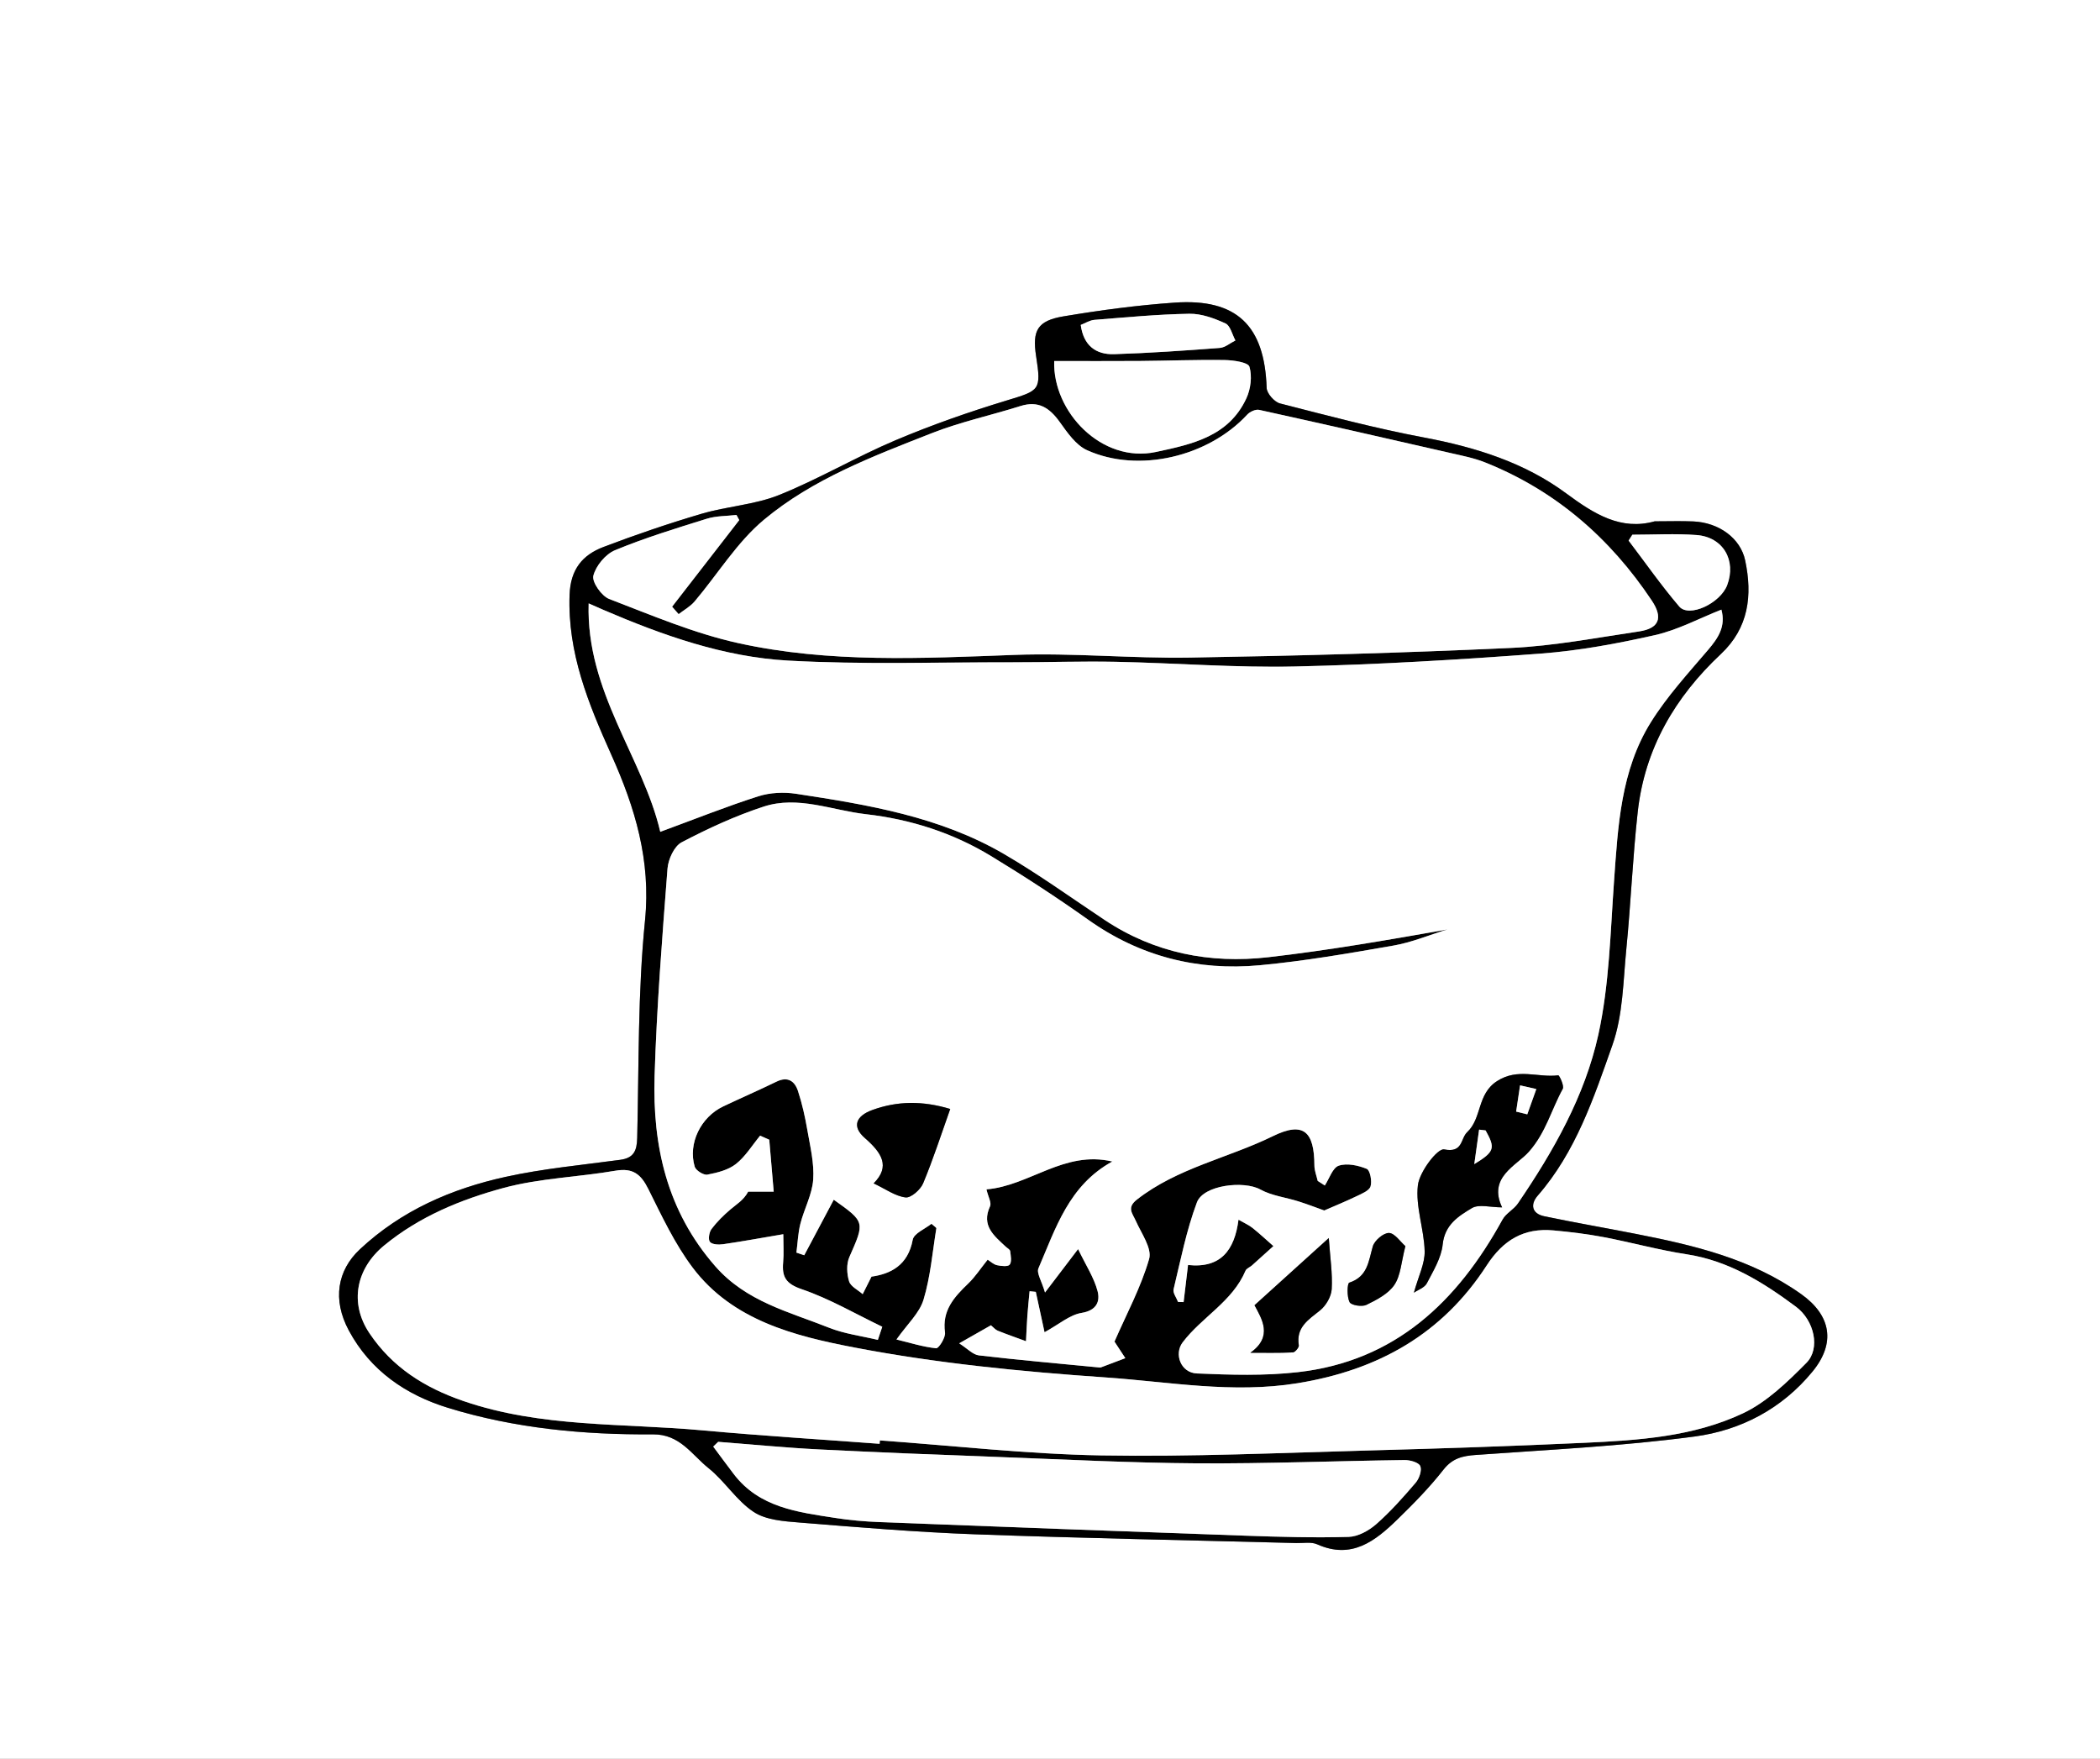
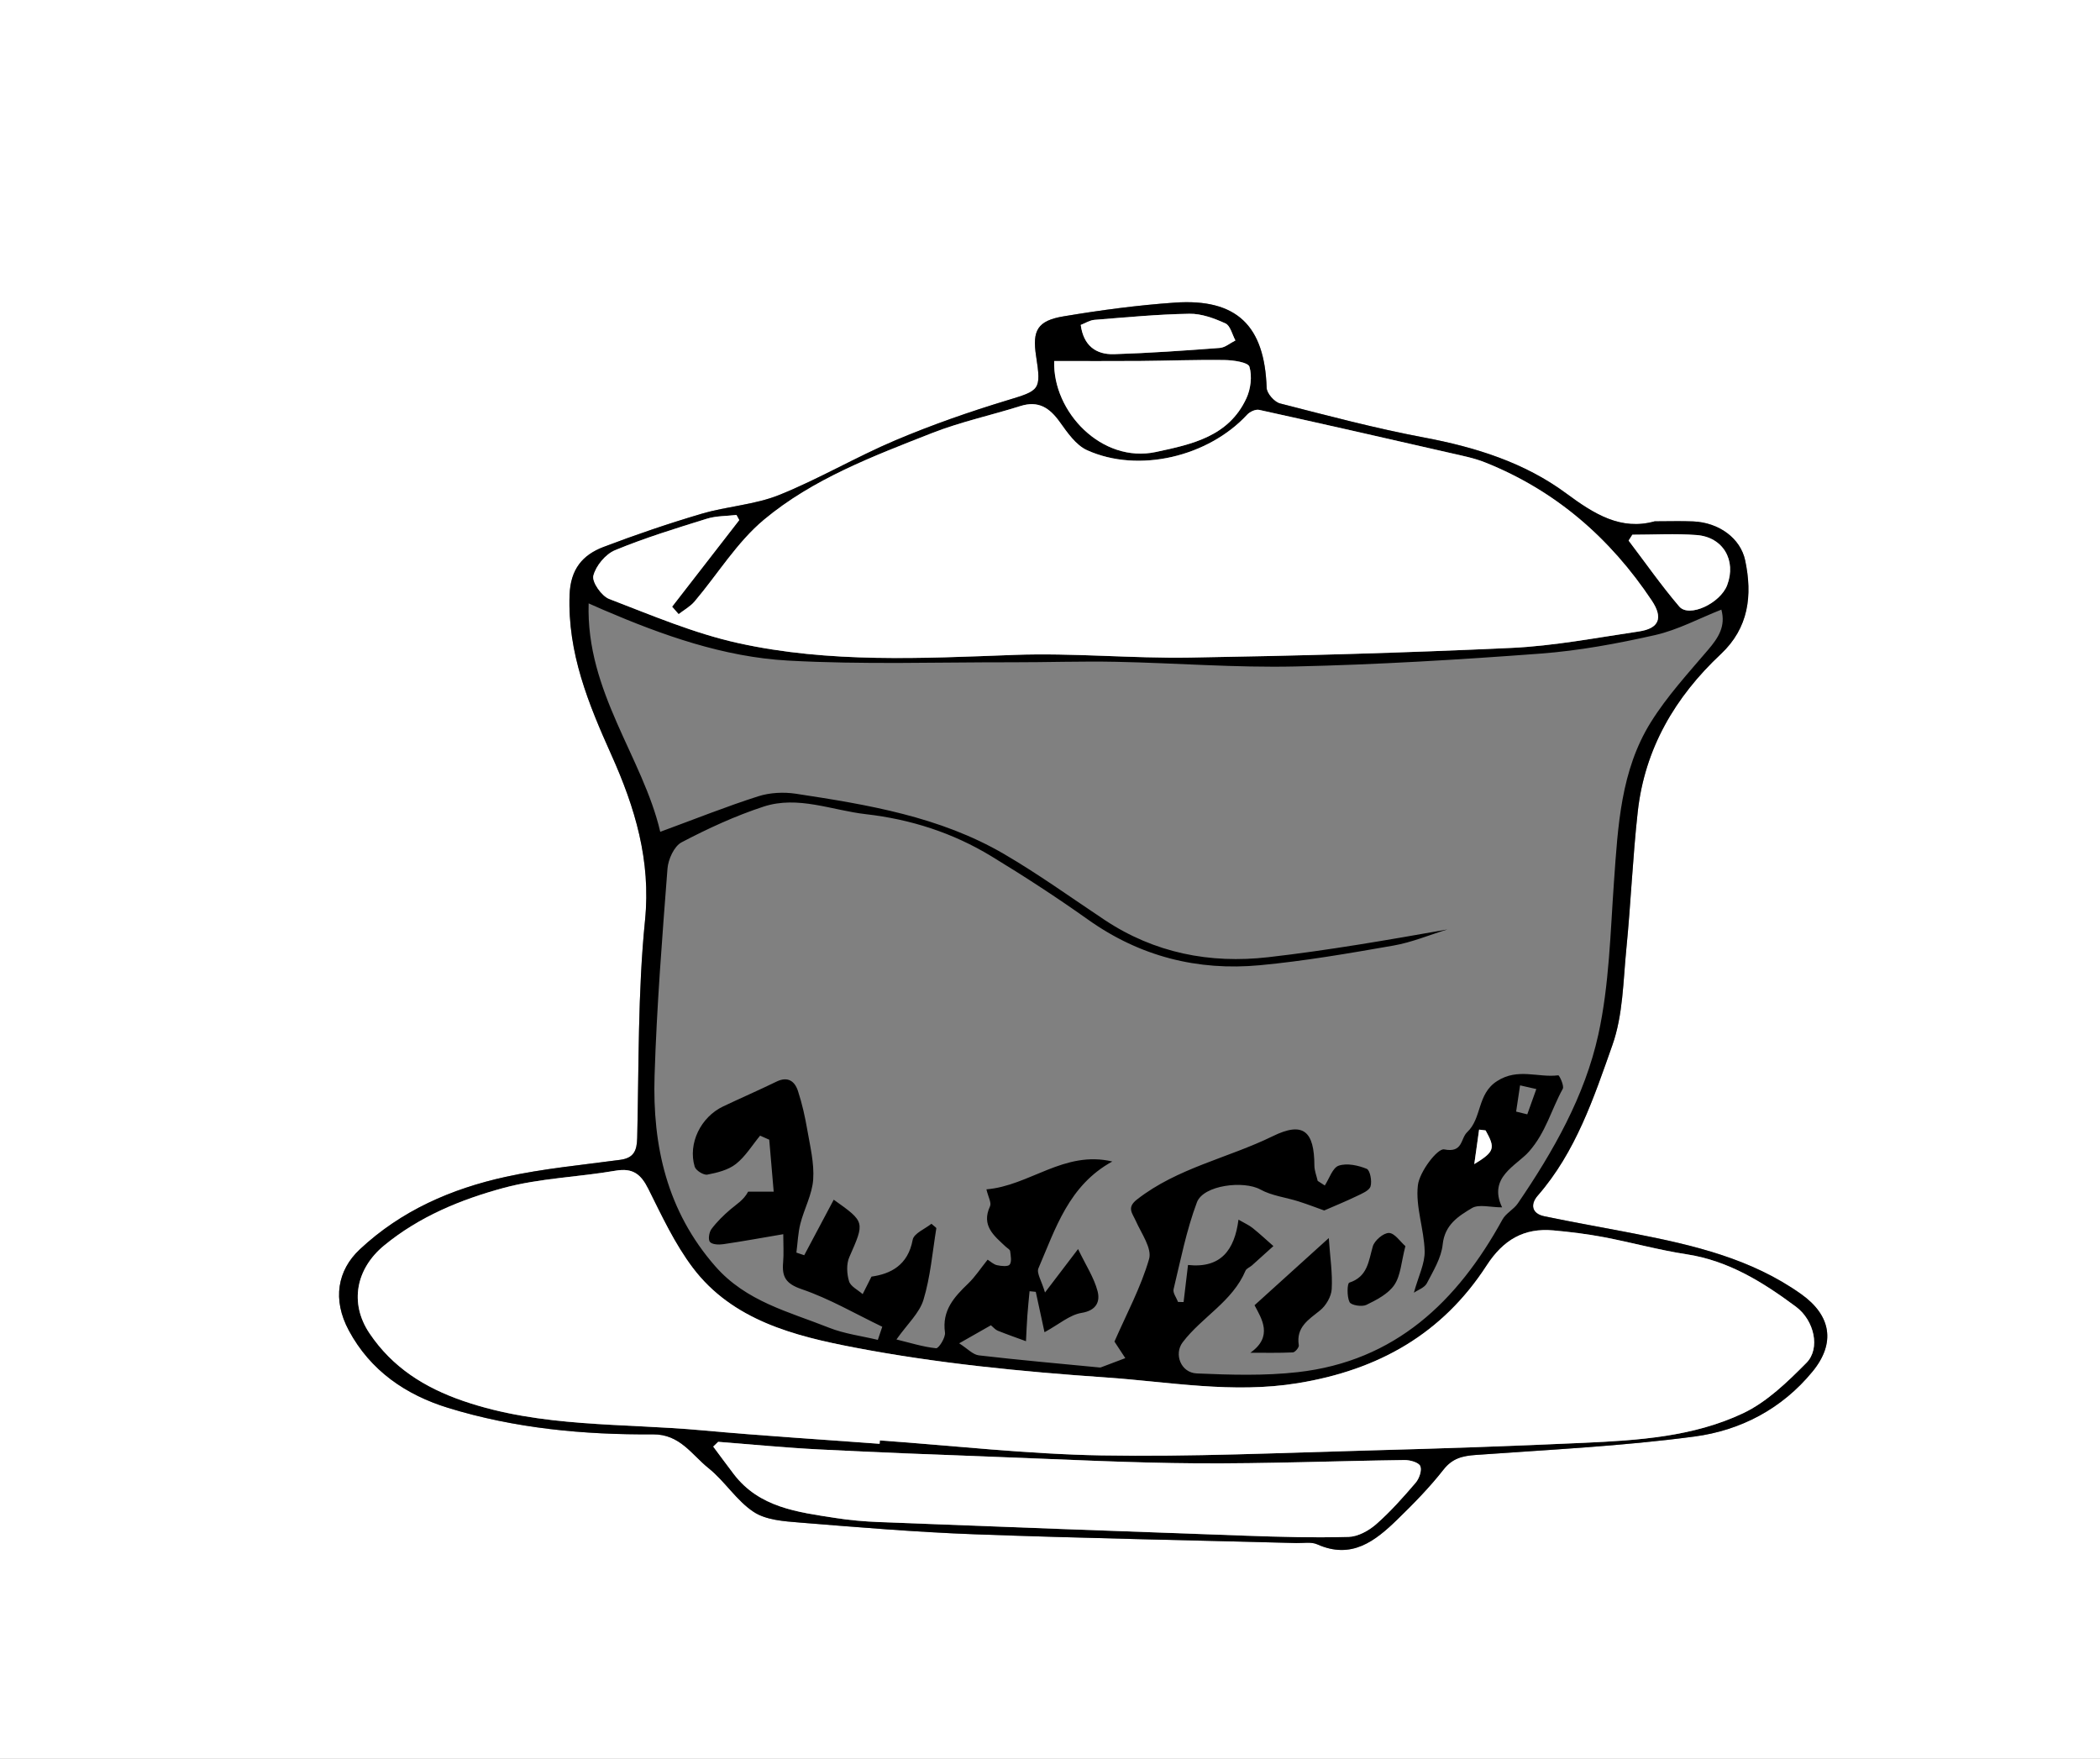
<svg xmlns="http://www.w3.org/2000/svg" version="1.1" id="Layer_1" x="0px" y="0px" width="371.609px" height="311.221px" viewBox="0 0 371.609 311.221" enable-background="new 0 0 371.609 311.221" xml:space="preserve">
  <rect x="0" y="0" width="371.609" height="311.221" fill="#808080" stroke="none" />
  <g>
    <g>
      <g>
        <path fill-rule="evenodd" clip-rule="evenodd" fill="#FFFFFF" d="M-5.747-0.589c0,110.972,0,222.051,0,333.104     c126.053,0,252.08,0,378.106,0c0-110.998,0-221.97,0-333.104C246.315-0.589,120.271-0.589-5.747-0.589z M292.813,92.249     c2.555,0,4.683-0.075,6.803,0.015c4.581,0.195,8.375,2.989,9.201,6.889c1.316,6.212,0.628,11.958-4.299,16.579     c-8.112,7.608-13.468,16.739-14.708,27.906c-0.895,8.065-1.221,16.192-2.019,24.27c-0.563,5.705-0.587,11.693-2.456,16.987     c-3.3,9.353-6.482,18.938-13.229,26.677c-1.33,1.525-1.075,3.179,1.166,3.646c5.357,1.119,10.753,2.053,16.124,3.105     c10.321,2.023,20.486,4.398,29.311,10.655c5.334,3.781,6.157,8.68,2.047,13.699c-5.438,6.64-12.751,10.429-20.87,11.514     c-12.818,1.712-25.787,2.332-38.703,3.26c-2.371,0.171-4.155,0.571-5.757,2.615c-2.457,3.137-5.279,6.014-8.143,8.8     c-3.932,3.825-8.103,7.125-14.188,4.405c-1.059-0.473-2.462-0.195-3.707-0.228c-18.968-0.501-37.942-0.854-56.904-1.548     c-10.336-0.378-20.659-1.246-30.973-2.078c-2.778-0.224-5.954-0.438-8.141-1.88c-3.04-2.003-5.099-5.438-7.988-7.746     c-2.969-2.373-5.042-6.016-9.833-5.981c-12.266,0.089-24.47-1.059-36.248-4.684c-7.47-2.3-13.744-6.571-17.572-13.696     c-2.938-5.467-2.026-10.641,1.948-14.358c7.341-6.868,16.207-10.72,25.797-12.827c6.665-1.464,13.515-2.097,20.295-3.014     c2.378-0.322,2.936-1.603,2.99-3.843c0.311-12.849,0.099-25.762,1.384-38.52c1.071-10.638-1.789-20.013-5.95-29.283     c-4.064-9.054-7.773-18.06-7.4-28.333c0.164-4.523,2.289-7.058,6.01-8.471c5.706-2.166,11.497-4.144,17.35-5.87     c4.514-1.331,9.403-1.588,13.724-3.324c7.02-2.821,13.599-6.725,20.573-9.677c6.417-2.715,13.035-5.028,19.706-7.05     c5.847-1.773,6.129-1.779,5.188-7.873c-0.696-4.511,0.235-6.238,4.869-7.012c6.508-1.089,13.078-1.971,19.658-2.427     c10.986-0.762,15.914,4.076,16.272,15.094c0.031,0.97,1.367,2.49,2.356,2.744c8.456,2.17,16.914,4.417,25.486,6.029     c9.085,1.708,17.788,4.426,25.18,9.899C282.142,91,286.856,93.914,292.813,92.249z" />
        <path fill-rule="evenodd" clip-rule="evenodd" d="M292.813,92.249c-5.957,1.665-10.671-1.248-15.649-4.933     c-7.392-5.473-16.095-8.191-25.18-9.899c-8.572-1.612-17.03-3.859-25.486-6.029c-0.989-0.253-2.325-1.773-2.356-2.744     c-0.358-11.018-5.286-15.856-16.272-15.094c-6.58,0.457-13.15,1.338-19.658,2.427c-4.634,0.774-5.565,2.501-4.869,7.012     c0.941,6.094,0.659,6.099-5.188,7.873c-6.67,2.022-13.288,4.335-19.706,7.05c-6.975,2.952-13.554,6.856-20.573,9.677     c-4.321,1.736-9.21,1.993-13.724,3.324c-5.853,1.726-11.645,3.704-17.35,5.87c-3.721,1.413-5.846,3.947-6.01,8.471     c-0.373,10.273,3.336,19.279,7.4,28.333c4.161,9.27,7.021,18.646,5.95,29.283c-1.285,12.758-1.073,25.671-1.384,38.52     c-0.054,2.24-0.612,3.521-2.99,3.843c-6.78,0.917-13.63,1.55-20.295,3.014c-9.59,2.107-18.456,5.959-25.797,12.827     c-3.974,3.718-4.886,8.892-1.948,14.358c3.828,7.125,10.102,11.396,17.572,13.696c11.778,3.625,23.981,4.772,36.248,4.684     c4.791-0.034,6.864,3.608,9.833,5.981c2.889,2.308,4.948,5.743,7.988,7.746c2.188,1.442,5.363,1.656,8.141,1.88     c10.314,0.832,20.636,1.7,30.973,2.078c18.962,0.693,37.937,1.047,56.904,1.548c1.245,0.032,2.648-0.245,3.707,0.228     c6.085,2.72,10.256-0.58,14.188-4.405c2.863-2.786,5.686-5.663,8.143-8.8c1.602-2.044,3.386-2.444,5.757-2.615     c12.916-0.928,25.885-1.548,38.703-3.26c8.119-1.085,15.433-4.874,20.87-11.514c4.11-5.02,3.287-9.918-2.047-13.699     c-8.824-6.257-18.989-8.632-29.311-10.655c-5.371-1.053-10.767-1.986-16.124-3.105c-2.241-0.468-2.496-2.121-1.166-3.646     c6.747-7.738,9.93-17.324,13.229-26.677c1.869-5.294,1.893-11.282,2.456-16.987c0.798-8.078,1.124-16.205,2.019-24.27     c1.24-11.167,6.596-20.297,14.708-27.906c4.927-4.622,5.615-10.367,4.299-16.579c-0.826-3.9-4.62-6.694-9.201-6.889     C297.496,92.174,295.368,92.249,292.813,92.249z M156.122,234.773c-0.261,0.773-0.522,1.547-0.783,2.321     c-2.889-0.697-5.907-1.067-8.641-2.155c-7.101-2.828-14.639-4.606-20.118-10.862c-8.567-9.783-11.134-21.318-10.75-33.703     c0.38-12.235,1.348-24.457,2.286-36.666c0.127-1.652,1.181-3.969,2.497-4.659c4.665-2.446,9.51-4.683,14.509-6.318     c6.081-1.988,12.065,0.653,18.096,1.34c7.945,0.906,15.389,3.298,22.191,7.433c5.837,3.548,11.579,7.282,17.147,11.238     c9.158,6.507,19.356,9.085,30.362,8.059c7.931-0.74,15.815-2.109,23.671-3.482c3.24-0.566,6.352-1.876,9.521-2.848     c-10.607,1.873-21.111,3.7-31.688,4.909c-10.32,1.179-20.14-0.737-28.965-6.605c-5.909-3.929-11.682-8.099-17.804-11.666     c-11.328-6.6-24.069-8.717-36.79-10.651c-2.166-0.33-4.604-0.216-6.675,0.445c-5.622,1.795-11.115,3.994-17.352,6.287     c-3.073-13.174-13.157-24.768-12.671-40.417c1.314,0.578,1.972,0.874,2.634,1.158c10.48,4.493,21.279,8.331,32.666,8.962     c13.188,0.731,26.444,0.278,39.67,0.3c6.116,0.01,12.236-0.208,18.349-0.085c10.582,0.214,21.171,1.063,31.739,0.825     c14.476-0.325,28.951-1.192,43.394-2.278c6.8-0.511,13.59-1.768,20.252-3.274c4.016-0.908,7.777-2.943,11.74-4.506     c0.806,2.959-0.547,4.996-2.345,7.106c-3.536,4.148-7.273,8.225-10.141,12.823c-5.322,8.535-5.813,18.364-6.511,28.11     c-0.65,9.083-0.835,18.326-2.776,27.157c-2.392,10.88-7.951,20.653-14.246,29.875c-0.73,1.07-2.107,1.737-2.717,2.848     c-7.974,14.532-19.003,25.064-36.206,27.01c-5.899,0.667-11.931,0.484-17.882,0.229c-2.85-0.123-4.069-3.439-2.51-5.499     c3.403-4.49,8.818-7.211,11.124-12.678c0.169-0.4,0.77-0.606,1.141-0.936c1.272-1.133,2.533-2.28,3.798-3.423     c-1.225-1.074-2.417-2.189-3.688-3.206c-0.646-0.517-1.435-0.855-2.491-1.467c-0.696,5.375-3.111,8.641-8.932,8.019     c-0.273,2.298-0.527,4.43-0.781,6.561c-0.327-0.007-0.654-0.014-0.981-0.02c-0.283-0.753-0.947-1.597-0.792-2.244     c1.242-5.162,2.271-10.427,4.126-15.374c1.159-3.092,8.323-3.891,11.224-2.284c2.021,1.119,4.502,1.391,6.756,2.108     c1.717,0.546,3.4,1.199,4.55,1.609c1.82-0.795,3.81-1.604,5.738-2.534c0.921-0.444,2.227-0.968,2.46-1.73     c0.285-0.932-0.082-2.866-0.679-3.108c-1.517-0.616-3.491-1.049-4.948-0.559c-1.093,0.368-1.664,2.282-2.468,3.509     c-0.419-0.271-0.838-0.543-1.256-0.813c-0.204-0.906-0.58-1.812-0.584-2.717c-0.021-6.046-1.938-7.854-7.342-5.206     c-7.949,3.896-16.898,5.617-24.062,11.22c-1.842,1.44-0.814,2.402-0.202,3.775c0.984,2.212,2.897,4.865,2.357,6.738     c-1.446,5.013-3.985,9.71-6.13,14.624c0.348,0.53,1.134,1.729,1.921,2.929c-1.44,0.547-2.88,1.097-4.323,1.635     c-0.109,0.041-0.249,0.018-0.373,0.006c-7.076-0.686-14.159-1.306-21.22-2.132c-1.069-0.125-2.028-1.207-3.485-2.129     c2.336-1.329,3.94-2.242,5.618-3.196c0.442,0.362,0.771,0.784,1.2,0.957c1.651,0.664,3.333,1.249,5.005,1.863     c0.079-1.506,0.135-3.013,0.243-4.517c0.103-1.445,0.258-2.886,0.391-4.329c0.366,0.037,0.732,0.075,1.099,0.112     c0.497,2.292,0.993,4.585,1.547,7.147c2.567-1.403,4.454-3.081,6.558-3.422c2.687-0.435,3.3-2.061,2.826-3.862     c-0.624-2.379-2.059-4.546-3.447-7.433c-2.108,2.77-3.688,4.845-5.851,7.683c-0.6-2.055-1.523-3.439-1.165-4.271     c3.046-7.071,5.377-14.691,13.076-18.907c-8.526-2.018-14.665,4.309-22.277,4.927c0.314,1.343,0.923,2.374,0.638,2.99     c-1.6,3.453,0.724,5.229,2.786,7.165c0.272,0.256,0.739,0.49,0.774,0.776c0.101,0.808,0.315,1.856-0.081,2.386     c-0.295,0.393-1.506,0.268-2.249,0.102c-0.623-0.138-1.159-0.667-1.654-0.975c-1.257,1.565-2.207,3.038-3.436,4.219     c-2.489,2.392-4.667,4.761-4.111,8.67c0.126,0.886-1.112,2.835-1.566,2.787c-2.346-0.243-4.642-0.977-7.023-1.555     c1.923-2.726,4.067-4.66,4.785-7.027c1.234-4.068,1.583-8.405,2.271-12.635c0.021-0.131-0.329-0.321-0.863-0.811     c-1.105,0.894-3.107,1.695-3.317,2.828c-0.84,4.546-3.929,6.048-7.292,6.523c-0.678,1.347-1.12,2.224-1.561,3.101     c-0.839-0.747-2.132-1.357-2.41-2.275c-0.398-1.316-0.492-3.049,0.045-4.27c2.744-6.24,2.829-6.203-2.754-10.166     c-1.741,3.277-3.481,6.552-5.222,9.827c-0.462-0.156-0.924-0.312-1.386-0.468c0.224-1.712,0.284-3.466,0.708-5.127     c0.67-2.627,2.079-5.156,2.263-7.792c0.203-2.892-0.537-5.872-1.039-8.784c-0.401-2.327-0.92-4.656-1.655-6.896     c-0.57-1.737-1.794-2.628-3.791-1.658c-3.114,1.513-6.289,2.898-9.419,4.378c-3.989,1.885-6.291,6.569-5.063,10.68     c0.199,0.666,1.574,1.529,2.235,1.403c1.758-0.336,3.697-0.813,5.055-1.882c1.694-1.333,2.878-3.313,4.283-5.015     c0.54,0.24,1.079,0.479,1.618,0.719c0.258,3.005,0.515,6.01,0.787,9.188c-2.104,0-3.311,0-4.518,0     c-0.804,1.518-2.069,2.23-3.151,3.156c-1.22,1.045-2.391,2.194-3.349,3.475c-0.418,0.561-0.612,1.874-0.259,2.274     c0.413,0.469,1.56,0.511,2.339,0.397c3.389-0.494,6.759-1.112,10.633-1.77c0,1.859,0.112,3.432-0.025,4.982     c-0.228,2.577,0.477,3.791,3.301,4.754C146.812,229.815,151.395,232.505,156.122,234.773z M155.698,254.885     c-0.016,0.2-0.031,0.4-0.047,0.601c-10.463-0.783-20.938-1.426-31.385-2.385c-14.134-1.296-28.493-0.458-42.271-5.188     c-6.898-2.368-12.579-5.979-16.616-11.991c-3.611-5.377-2.351-11.458,2.592-15.525c6.229-5.127,13.545-8.126,21.09-10.174     c6.427-1.744,13.264-1.926,19.874-3.065c3.039-0.523,4.468,0.61,5.768,3.213c2.388,4.781,4.687,9.73,7.881,13.962     c7.048,9.334,18.064,12.086,28.536,14.1c14.649,2.815,29.623,4.282,44.528,5.309c11.264,0.775,22.448,2.896,33.972,1.021     c14.316-2.329,25.616-8.729,33.459-20.835c2.922-4.508,6.569-6.677,11.799-6.203c2.979,0.27,5.962,0.635,8.898,1.191     c4.902,0.93,9.732,2.28,14.657,3.031c7.447,1.136,13.541,4.947,19.369,9.281c3.26,2.425,4.357,7.404,1.86,9.926     c-3.36,3.395-7.014,6.945-11.243,8.941c-8.794,4.149-18.523,4.777-28.13,5.217c-12.595,0.577-25.198,1.007-37.802,1.344     c-15.861,0.425-31.736,1.156-47.59,0.883C181.821,257.313,168.764,255.818,155.698,254.885z M118.934,107.356     c0.385,0.439,0.77,0.879,1.155,1.318c0.95-0.74,2.062-1.343,2.824-2.243c4.095-4.833,7.492-10.47,12.273-14.46     c8.665-7.231,19.31-11.237,29.729-15.331c5.065-1.99,10.453-3.147,15.661-4.789c3.177-1.001,5.142,0.308,6.943,2.816     c1.351,1.883,2.87,4.107,4.848,4.999c9.117,4.116,21.459,1.157,28.351-6.31c0.47-0.51,1.476-0.964,2.097-0.828     c11.301,2.486,22.584,5.055,33.863,7.638c2.06,0.472,4.167,0.881,6.117,1.66c12.447,4.968,22.104,13.358,29.498,24.446     c2.042,3.063,1.319,4.935-2.291,5.467c-7.504,1.105-15.011,2.56-22.561,2.91c-18.943,0.879-37.909,1.398-56.871,1.712     c-10.344,0.171-20.717-0.857-31.044-0.475c-16.375,0.606-32.771,1.465-48.867-2.083c-7.821-1.724-15.339-4.932-22.86-7.816     c-1.348-0.517-3.083-3.003-2.8-4.112c0.447-1.756,2.156-3.82,3.841-4.517c5.28-2.183,10.775-3.866,16.241-5.568     c1.656-0.515,3.489-0.461,5.241-0.668c0.165,0.302,0.33,0.604,0.495,0.906C126.855,97.138,122.895,102.247,118.934,107.356z      M126.212,255.98c0.291-0.28,0.581-0.562,0.872-0.843c5.944,0.458,11.882,1.042,17.833,1.345     c10.589,0.539,21.187,0.944,31.783,1.339c11.707,0.436,23.415,1.048,35.126,1.121c12.235,0.077,24.475-0.421,36.713-0.581     c0.973-0.013,2.505,0.413,2.785,1.063c0.323,0.748-0.181,2.21-0.811,2.946c-2.19,2.562-4.446,5.108-6.97,7.326     c-1.313,1.152-3.222,2.213-4.893,2.261c-6.086,0.175-12.188,0.001-18.277-0.213c-21.586-0.758-43.17-1.572-64.753-2.407     c-2.616-0.102-5.244-0.329-7.829-0.733c-6.641-1.037-13.43-1.825-17.958-7.774C128.613,259.223,127.419,257.597,126.212,255.98z      M186.548,63.884c5.22,0,10.188,0.03,15.155-0.009c4.996-0.038,9.993-0.241,14.987-0.165c1.548,0.023,4.166,0.395,4.403,1.18     c0.507,1.671,0.229,3.929-0.53,5.575c-3.12,6.757-9.574,8.14-16.033,9.516C194.972,82.018,186.26,72.886,186.548,63.884z      M288.194,95.658c0.221-0.347,0.441-0.694,0.663-1.041c3.785,0,7.589-0.226,11.354,0.058c4.703,0.353,7.085,4.478,5.424,8.864     c-1.224,3.23-6.743,5.821-8.479,3.785C293.978,103.597,291.161,99.563,288.194,95.658z M191.244,57.496     c0.843-0.324,1.612-0.833,2.416-0.896c5.601-0.443,11.205-0.986,16.816-1.078c2.134-0.035,4.393,0.802,6.381,1.71     c0.863,0.395,1.188,1.972,1.757,3.013c-0.923,0.458-1.819,1.25-2.771,1.323c-6.223,0.472-12.453,0.909-18.689,1.104     C193.92,62.772,191.73,61.145,191.244,57.496z" />
-         <path fill-rule="evenodd" clip-rule="evenodd" fill="#FFFFFF" d="M156.122,234.773c-4.727-2.268-9.31-4.958-14.237-6.639     c-2.824-0.963-3.529-2.177-3.301-4.754c0.137-1.551,0.025-3.123,0.025-4.982c-3.874,0.657-7.244,1.275-10.633,1.77     c-0.779,0.113-1.927,0.071-2.339-0.397c-0.353-0.4-0.16-1.714,0.259-2.274c0.958-1.28,2.129-2.43,3.349-3.475     c1.083-0.926,2.347-1.639,3.151-3.156c1.207,0,2.414,0,4.518,0c-0.272-3.178-0.529-6.183-0.787-9.188     c-0.539-0.239-1.079-0.479-1.618-0.719c-1.404,1.701-2.589,3.682-4.283,5.015c-1.358,1.068-3.297,1.546-5.055,1.882     c-0.661,0.126-2.036-0.737-2.235-1.403c-1.228-4.11,1.074-8.795,5.063-10.68c3.131-1.479,6.306-2.865,9.419-4.378     c1.996-0.97,3.22-0.079,3.791,1.658c0.735,2.24,1.254,4.569,1.655,6.896c0.502,2.912,1.241,5.893,1.039,8.784     c-0.184,2.636-1.592,5.165-2.263,7.792c-0.424,1.661-0.484,3.415-0.708,5.127c0.462,0.156,0.924,0.312,1.386,0.468     c1.741-3.275,3.481-6.55,5.222-9.827c5.583,3.963,5.498,3.926,2.754,10.166c-0.537,1.221-0.443,2.953-0.045,4.27     c0.277,0.918,1.57,1.528,2.41,2.275c0.441-0.877,0.883-1.754,1.561-3.101c3.363-0.476,6.452-1.978,7.292-6.523     c0.21-1.133,2.212-1.935,3.317-2.828c0.534,0.489,0.884,0.68,0.863,0.811c-0.688,4.229-1.037,8.566-2.271,12.635     c-0.718,2.367-2.862,4.302-4.785,7.027c2.381,0.578,4.677,1.312,7.023,1.555c0.455,0.048,1.692-1.901,1.566-2.787     c-0.556-3.909,1.622-6.278,4.111-8.67c1.229-1.181,2.179-2.653,3.436-4.219c0.495,0.308,1.031,0.837,1.654,0.975     c0.743,0.166,1.954,0.291,2.249-0.102c0.396-0.529,0.181-1.578,0.081-2.386c-0.035-0.286-0.502-0.521-0.774-0.776     c-2.062-1.937-4.386-3.712-2.786-7.165c0.286-0.616-0.324-1.647-0.638-2.99c7.613-0.618,13.751-6.944,22.277-4.927     c-7.699,4.216-10.03,11.836-13.076,18.907c-0.358,0.832,0.565,2.217,1.165,4.271c2.162-2.838,3.742-4.913,5.851-7.683     c1.389,2.887,2.823,5.054,3.447,7.433c0.474,1.802-0.14,3.428-2.826,3.862c-2.104,0.341-3.99,2.019-6.558,3.422     c-0.555-2.563-1.051-4.855-1.547-7.147c-0.366-0.037-0.732-0.075-1.099-0.112c-0.133,1.443-0.288,2.884-0.391,4.329     c-0.107,1.504-0.164,3.011-0.243,4.517c-1.671-0.614-3.354-1.199-5.005-1.863c-0.429-0.173-0.758-0.595-1.2-0.957     c-1.677,0.954-3.281,1.867-5.618,3.196c1.457,0.922,2.416,2.004,3.485,2.129c7.061,0.826,14.144,1.446,21.22,2.132     c0.124,0.012,0.264,0.035,0.373-0.006c1.443-0.538,2.883-1.088,4.323-1.635c-0.787-1.199-1.573-2.398-1.921-2.929     c2.145-4.914,4.684-9.611,6.13-14.624c0.54-1.873-1.373-4.526-2.357-6.738c-0.612-1.373-1.64-2.335,0.202-3.775     c7.163-5.603,16.112-7.324,24.062-11.22c5.403-2.647,7.321-0.84,7.342,5.206c0.004,0.905,0.38,1.811,0.584,2.717     c0.418,0.271,0.837,0.542,1.256,0.813c0.804-1.227,1.375-3.141,2.468-3.509c1.457-0.49,3.432-0.058,4.948,0.559     c0.597,0.242,0.964,2.177,0.679,3.108c-0.233,0.763-1.539,1.286-2.46,1.73c-1.929,0.931-3.918,1.739-5.738,2.534     c-1.149-0.41-2.833-1.063-4.55-1.609c-2.254-0.718-4.735-0.989-6.756-2.108c-2.9-1.606-10.064-0.808-11.224,2.284     c-1.855,4.947-2.884,10.212-4.126,15.374c-0.155,0.647,0.509,1.491,0.792,2.244c0.327,0.006,0.654,0.013,0.981,0.02     c0.254-2.131,0.508-4.263,0.781-6.561c5.82,0.622,8.235-2.644,8.932-8.019c1.057,0.611,1.845,0.95,2.491,1.467     c1.271,1.017,2.463,2.132,3.688,3.206c-1.265,1.143-2.525,2.29-3.798,3.423c-0.371,0.329-0.972,0.535-1.141,0.936     c-2.306,5.467-7.721,8.188-11.124,12.678c-1.56,2.06-0.34,5.376,2.51,5.499c5.951,0.255,11.982,0.438,17.882-0.229     c17.203-1.945,28.232-12.478,36.206-27.01c0.609-1.11,1.986-1.777,2.717-2.848c6.295-9.222,11.854-18.995,14.246-29.875     c1.941-8.831,2.126-18.075,2.776-27.157c0.697-9.746,1.188-19.575,6.511-28.11c2.867-4.598,6.604-8.674,10.141-12.823     c1.798-2.11,3.15-4.146,2.345-7.106c-3.963,1.563-7.725,3.598-11.74,4.506c-6.662,1.506-13.452,2.763-20.252,3.274     c-14.442,1.085-28.918,1.953-43.394,2.278c-10.568,0.238-21.157-0.611-31.739-0.825c-6.112-0.124-12.232,0.095-18.349,0.085     c-13.227-0.021-26.482,0.432-39.67-0.3c-11.387-0.632-22.185-4.47-32.666-8.962c-0.663-0.284-1.32-0.58-2.634-1.158     c-0.486,15.649,9.598,27.243,12.671,40.417c6.236-2.293,11.729-4.492,17.352-6.287c2.072-0.661,4.509-0.774,6.675-0.445     c12.721,1.935,25.462,4.051,36.79,10.651c6.122,3.567,11.895,7.736,17.804,11.666c8.825,5.868,18.645,7.784,28.965,6.605     c10.576-1.209,21.08-3.036,31.688-4.909c-3.17,0.972-6.281,2.282-9.521,2.848c-7.855,1.373-15.74,2.742-23.671,3.482     c-11.006,1.026-21.204-1.552-30.362-8.059c-5.568-3.956-11.311-7.689-17.147-11.238c-6.802-4.134-14.247-6.527-22.191-7.433     c-6.03-0.688-12.015-3.328-18.096-1.34c-5,1.635-9.845,3.872-14.509,6.318c-1.315,0.689-2.369,3.007-2.497,4.659     c-0.938,12.209-1.906,24.431-2.286,36.666c-0.384,12.385,2.183,23.92,10.75,33.703c5.479,6.256,13.017,8.034,20.118,10.862     c2.733,1.088,5.752,1.458,8.641,2.155C155.599,236.32,155.86,235.546,156.122,234.773z M250.198,228.748     c0.81-2.947,1.96-5.167,1.904-7.356c-0.102-3.905-1.644-7.875-1.199-11.655c0.282-2.399,3.483-6.582,4.649-6.348     c3.366,0.676,2.869-1.917,4.078-3.055c2.636-2.48,1.715-6.73,5.278-9.027c3.697-2.383,7.264-0.569,10.836-1.027     c0.186-0.024,1.087,1.864,0.798,2.389c-2.022,3.664-2.984,7.723-5.994,11.124c-2.212,2.499-7.288,4.515-4.741,9.855     c-2.063,0-4.111-0.61-5.351,0.131c-2.355,1.411-4.802,2.926-5.163,6.431c-0.245,2.373-1.662,4.675-2.807,6.877     C252.085,227.857,250.933,228.239,250.198,228.748z M168.149,196.235c-1.616,4.535-3.025,8.926-4.796,13.163     c-0.471,1.128-2.157,2.605-3.11,2.488c-1.821-0.223-3.515-1.476-5.651-2.484c3.036-3.026,1.405-5.444-1.558-8.031     c-2.322-2.027-1.588-3.899,1.358-4.963C158.804,194.813,163.236,194.758,168.149,196.235z M221.263,239.371     c4.068-2.874,2.002-6.018,0.734-8.405c4.425-4.004,8.553-7.739,13.14-11.89c0.241,3.484,0.678,6.277,0.519,9.034     c-0.076,1.312-1.003,2.913-2.049,3.756c-2.068,1.666-4.294,2.982-3.775,6.198c0.06,0.369-0.664,1.229-1.054,1.247     C226.278,239.426,223.769,239.371,221.263,239.371z M248.694,220.508c-0.731,2.794-0.82,5.17-1.947,6.848     c-1.071,1.593-3.132,2.653-4.954,3.545c-0.784,0.384-2.691,0.075-2.979-0.486c-0.492-0.963-0.423-3.324-0.052-3.445     c3.269-1.065,3.406-3.799,4.165-6.42c0.302-1.042,1.891-2.397,2.861-2.373C246.803,218.203,247.781,219.716,248.694,220.508z" />
        <path fill-rule="evenodd" clip-rule="evenodd" fill="#FFFFFF" d="M155.698,254.885c13.066,0.933,26.123,2.428,39.201,2.653     c15.854,0.273,31.729-0.458,47.59-0.883c12.604-0.337,25.207-0.767,37.802-1.344c9.606-0.439,19.336-1.067,28.13-5.217     c4.229-1.996,7.883-5.547,11.243-8.941c2.497-2.521,1.399-7.501-1.86-9.926c-5.828-4.334-11.922-8.146-19.369-9.281     c-4.925-0.751-9.755-2.102-14.657-3.031c-2.937-0.557-5.92-0.922-8.898-1.191c-5.229-0.474-8.877,1.695-11.799,6.203     c-7.843,12.105-19.143,18.506-33.459,20.835c-11.523,1.875-22.708-0.246-33.972-1.021c-14.905-1.026-29.879-2.493-44.528-5.309     c-10.472-2.014-21.488-4.766-28.536-14.1c-3.194-4.231-5.494-9.181-7.881-13.962c-1.3-2.603-2.729-3.736-5.768-3.213     c-6.61,1.14-13.447,1.321-19.874,3.065c-7.545,2.048-14.861,5.047-21.09,10.174c-4.942,4.067-6.203,10.148-2.592,15.525     c4.037,6.012,9.718,9.623,16.616,11.991c13.777,4.729,28.137,3.892,42.271,5.188c10.446,0.959,20.922,1.602,31.385,2.385     C155.667,255.286,155.682,255.085,155.698,254.885z" />
        <path fill-rule="evenodd" clip-rule="evenodd" fill="#FFFFFF" d="M118.934,107.356c3.961-5.109,7.922-10.218,11.883-15.327     c-0.165-0.302-0.33-0.604-0.495-0.906c-1.752,0.207-3.585,0.153-5.241,0.668c-5.466,1.702-10.96,3.385-16.241,5.568     c-1.686,0.697-3.394,2.76-3.841,4.517c-0.282,1.109,1.452,3.595,2.8,4.112c7.521,2.885,15.039,6.092,22.86,7.816     c16.096,3.548,32.492,2.69,48.867,2.083c10.327-0.382,20.7,0.646,31.044,0.475c18.962-0.314,37.928-0.833,56.871-1.712     c7.55-0.35,15.057-1.804,22.561-2.91c3.61-0.532,4.333-2.404,2.291-5.467c-7.394-11.088-17.051-19.478-29.498-24.446     c-1.95-0.779-4.058-1.188-6.117-1.66c-11.279-2.583-22.563-5.152-33.863-7.638c-0.621-0.137-1.627,0.318-2.097,0.828     c-6.892,7.467-19.233,10.426-28.351,6.31c-1.978-0.892-3.497-3.116-4.848-4.999c-1.801-2.508-3.766-3.817-6.943-2.816     c-5.208,1.642-10.595,2.799-15.661,4.789c-10.42,4.094-21.064,8.1-29.729,15.331c-4.781,3.99-8.178,9.627-12.273,14.46     c-0.762,0.899-1.874,1.503-2.824,2.243C119.704,108.235,119.318,107.795,118.934,107.356z" />
        <path fill-rule="evenodd" clip-rule="evenodd" fill="#FFFFFF" d="M126.212,255.98c1.207,1.617,2.4,3.243,3.622,4.849     c4.528,5.949,11.317,6.737,17.958,7.774c2.585,0.404,5.213,0.632,7.829,0.733c21.583,0.835,43.167,1.649,64.753,2.407     c6.09,0.214,12.191,0.388,18.277,0.213c1.671-0.048,3.58-1.108,4.893-2.261c2.523-2.218,4.779-4.765,6.97-7.326     c0.63-0.736,1.134-2.198,0.811-2.946c-0.28-0.649-1.813-1.075-2.785-1.063c-12.238,0.16-24.478,0.658-36.713,0.581     c-11.711-0.073-23.419-0.686-35.126-1.121c-10.596-0.395-21.193-0.8-31.783-1.339c-5.952-0.303-11.89-0.887-17.833-1.345     C126.793,255.418,126.503,255.7,126.212,255.98z" />
        <path fill-rule="evenodd" clip-rule="evenodd" fill="#FFFFFF" d="M186.548,63.884c-0.288,9.002,8.424,18.134,17.982,16.097     c6.459-1.376,12.913-2.759,16.033-9.516c0.76-1.646,1.037-3.904,0.53-5.575c-0.237-0.786-2.855-1.157-4.403-1.18     c-4.994-0.076-9.991,0.127-14.987,0.165C196.736,63.914,191.768,63.884,186.548,63.884z" />
        <path fill-rule="evenodd" clip-rule="evenodd" fill="#FFFFFF" d="M288.194,95.658c2.967,3.905,5.784,7.939,8.962,11.666     c1.735,2.036,7.255-0.555,8.479-3.785c1.661-4.387-0.721-8.511-5.424-8.864c-3.765-0.283-7.568-0.058-11.354-0.058     C288.635,94.964,288.415,95.311,288.194,95.658z" />
        <path fill-rule="evenodd" clip-rule="evenodd" fill="#FFFFFF" d="M191.244,57.496c0.486,3.649,2.677,5.277,5.91,5.176     c6.236-0.196,12.467-0.633,18.689-1.104c0.951-0.072,1.848-0.864,2.771-1.323c-0.569-1.041-0.894-2.618-1.757-3.013     c-1.988-0.908-4.247-1.745-6.381-1.71c-5.611,0.092-11.216,0.635-16.816,1.078C192.856,56.663,192.086,57.171,191.244,57.496z" />
        <path fill-rule="evenodd" clip-rule="evenodd" d="M250.198,228.748c0.735-0.509,1.888-0.891,2.289-1.662     c1.145-2.202,2.562-4.504,2.807-6.877c0.361-3.505,2.808-5.02,5.163-6.431c1.239-0.741,3.288-0.131,5.351-0.131     c-2.547-5.341,2.529-7.356,4.741-9.855c3.01-3.401,3.972-7.46,5.994-11.124c0.289-0.524-0.612-2.413-0.798-2.389     c-3.572,0.458-7.139-1.355-10.836,1.027c-3.563,2.297-2.643,6.547-5.278,9.027c-1.209,1.138-0.712,3.73-4.078,3.055     c-1.166-0.234-4.367,3.948-4.649,6.348c-0.444,3.78,1.098,7.75,1.199,11.655C252.158,223.581,251.007,225.8,250.198,228.748z      M270.262,197.185c-0.657-0.161-1.314-0.323-1.972-0.485c0.231-1.547,0.464-3.095,0.696-4.643     c0.959,0.218,1.918,0.436,2.877,0.653C271.33,194.202,270.796,195.694,270.262,197.185z M261.738,199.891     c0.383,0.046,0.766,0.093,1.148,0.139c1.742,3.127,1.622,3.753-2,5.961C261.236,203.486,261.487,201.689,261.738,199.891z" />
-         <path fill-rule="evenodd" clip-rule="evenodd" d="M168.149,196.235c-4.913-1.477-9.345-1.422-13.757,0.173     c-2.946,1.063-3.681,2.936-1.358,4.963c2.963,2.587,4.593,5.005,1.558,8.031c2.136,1.009,3.83,2.262,5.651,2.484     c0.953,0.117,2.639-1.36,3.11-2.488C165.124,205.161,166.533,200.77,168.149,196.235z" />
        <path fill-rule="evenodd" clip-rule="evenodd" d="M221.263,239.371c2.506,0,5.015,0.056,7.515-0.06     c0.39-0.018,1.113-0.878,1.054-1.247c-0.519-3.216,1.707-4.532,3.775-6.198c1.046-0.843,1.973-2.444,2.049-3.756     c0.159-2.757-0.277-5.55-0.519-9.034c-4.587,4.15-8.715,7.886-13.14,11.89C223.265,233.353,225.332,236.497,221.263,239.371z" />
        <path fill-rule="evenodd" clip-rule="evenodd" d="M248.694,220.508c-0.913-0.792-1.891-2.306-2.906-2.332     c-0.971-0.024-2.56,1.331-2.861,2.373c-0.759,2.621-0.896,5.354-4.165,6.42c-0.371,0.121-0.44,2.482,0.052,3.445     c0.288,0.562,2.195,0.87,2.979,0.486c1.822-0.892,3.883-1.952,4.954-3.545C247.874,225.678,247.962,223.302,248.694,220.508z" />
-         <path fill-rule="evenodd" clip-rule="evenodd" fill="#FFFFFF" d="M270.262,197.185c0.534-1.491,1.067-2.983,1.602-4.475     c-0.959-0.218-1.918-0.436-2.877-0.653c-0.232,1.548-0.465,3.096-0.696,4.643C268.948,196.862,269.605,197.024,270.262,197.185z" />
        <path fill-rule="evenodd" clip-rule="evenodd" fill="#FFFFFF" d="M261.738,199.891c-0.251,1.798-0.502,3.595-0.852,6.1     c3.622-2.208,3.742-2.834,2-5.961C262.503,199.984,262.121,199.937,261.738,199.891z" />
      </g>
    </g>
  </g>
</svg>